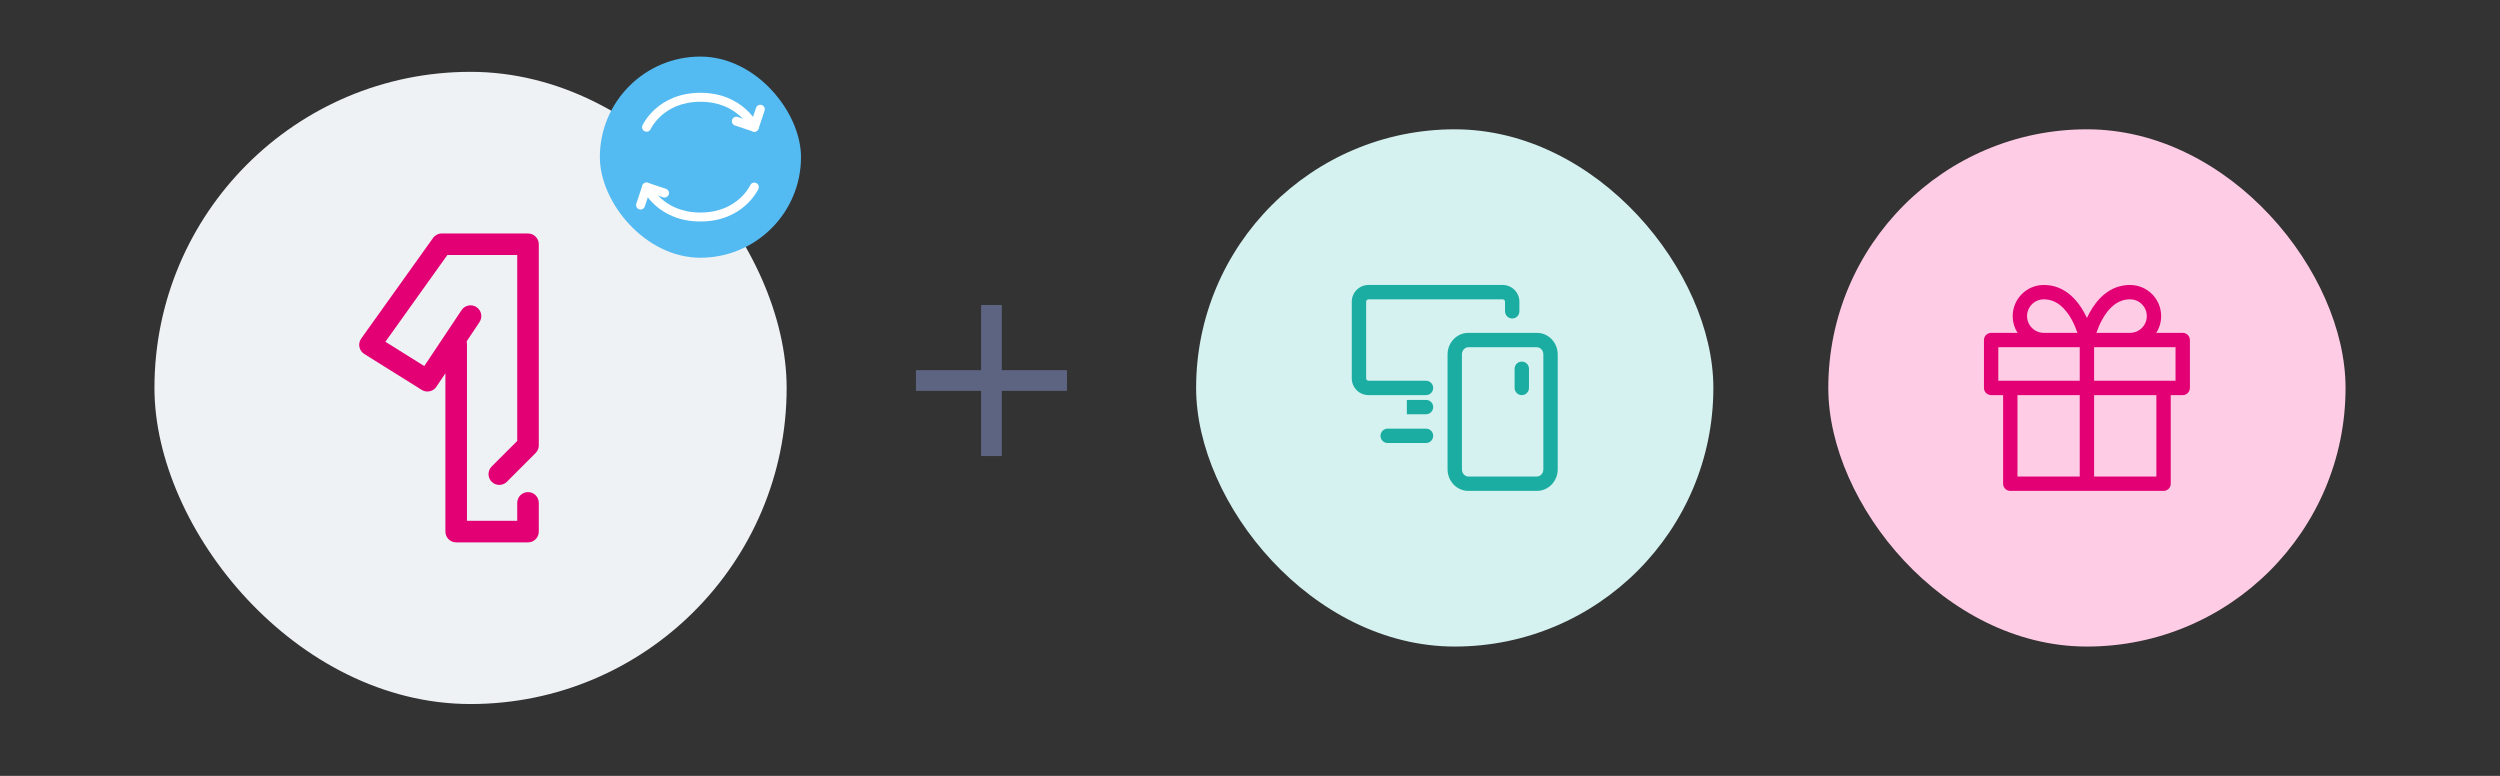
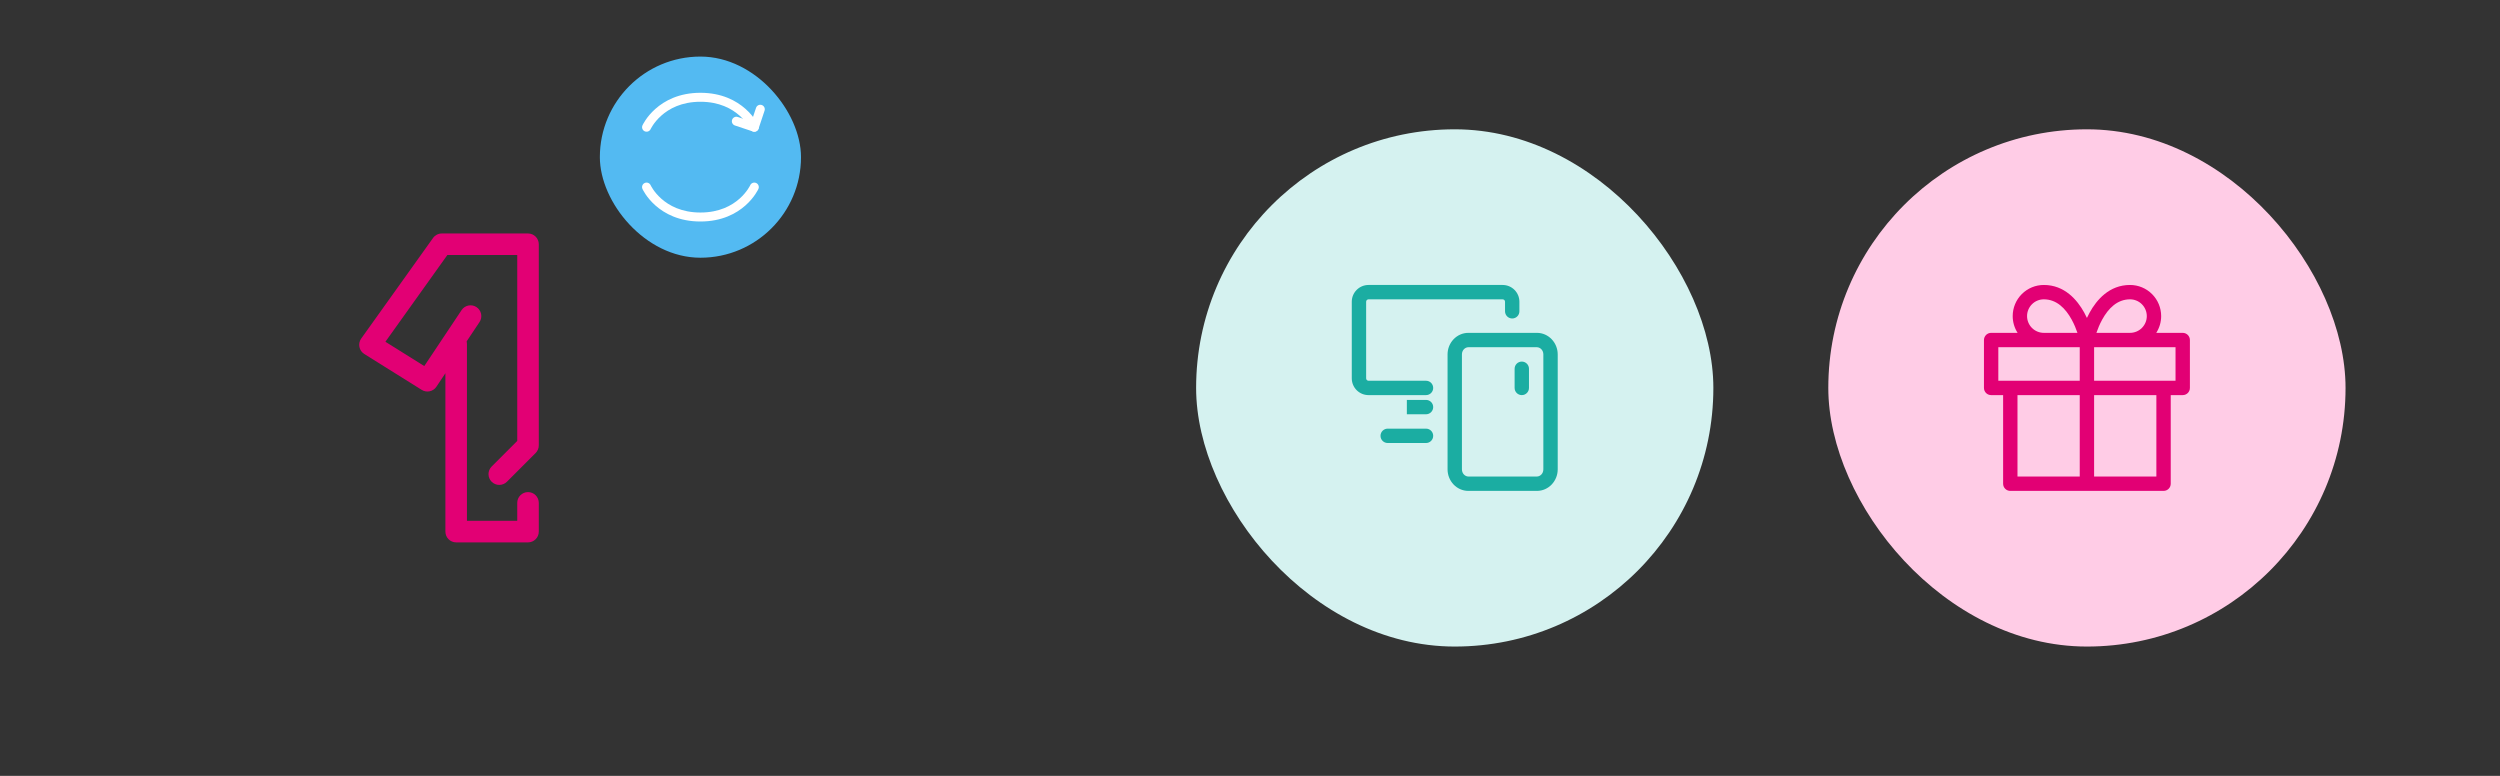
<svg xmlns="http://www.w3.org/2000/svg" width="348" height="108" viewBox="0 0 348 108" fill="none">
  <rect x="0" y="0" width="348" height="108" fill="#333333" stroke="none" />
-   <rect x="21.5" y="10" width="88" height="88" rx="44" fill="#EFF2F4" />
  <path fill-rule="evenodd" clip-rule="evenodd" d="M60.279 33.128C60.561 32.734 61.016 32.5 61.5 32.5H73.5C74.328 32.5 75 33.172 75 34V62C75 62.398 74.842 62.779 74.561 63.06L70.561 67.061C69.975 67.646 69.025 67.646 68.439 67.061C67.854 66.475 67.854 65.525 68.439 64.939L72 61.379V35.5H62.272L53.648 47.574L59.06 50.956L64.252 43.168C64.712 42.478 65.643 42.292 66.332 42.752C67.021 43.211 67.208 44.143 66.748 44.832L64.96 47.513C64.986 47.624 65 47.739 65 47.857V72.5H72V70C72 69.171 72.672 68.5 73.5 68.5C74.328 68.5 75 69.171 75 70V74C75 74.828 74.328 75.5 73.5 75.5H63.5C62.672 75.5 62 74.828 62 74V51.954L60.748 53.832C60.298 54.507 59.393 54.702 58.705 54.272L50.705 49.272C50.354 49.053 50.109 48.698 50.029 48.292C49.948 47.886 50.039 47.465 50.279 47.128L60.279 33.128Z" fill="#E20074" />
  <rect x="83.5" y="7.875" width="28" height="28" rx="14" fill="#53BAF2" />
-   <path fill-rule="evenodd" clip-rule="evenodd" d="M88.969 29.135C88.641 29.026 88.464 28.672 88.574 28.344L89.407 25.844C89.516 25.517 89.87 25.34 90.198 25.449L92.698 26.282C93.025 26.391 93.202 26.745 93.093 27.073C92.984 27.4 92.63 27.577 92.302 27.468L90.395 26.832L89.759 28.739C89.65 29.067 89.296 29.244 88.969 29.135Z" fill="white" />
  <path fill-rule="evenodd" clip-rule="evenodd" d="M106.031 14.615C106.359 14.725 106.536 15.079 106.426 15.406L105.593 17.906C105.484 18.233 105.13 18.41 104.803 18.301L102.303 17.468C101.975 17.359 101.798 17.005 101.907 16.677C102.016 16.35 102.37 16.173 102.698 16.282L104.605 16.918L105.241 15.011C105.35 14.683 105.704 14.506 106.031 14.615Z" fill="white" />
  <path d="M89.743 25.472C90.058 25.33 90.427 25.47 90.569 25.783L90.571 25.787C90.573 25.791 90.577 25.799 90.582 25.811C90.594 25.834 90.613 25.872 90.64 25.921C90.694 26.02 90.779 26.165 90.899 26.343C91.139 26.699 91.516 27.178 92.056 27.658C93.127 28.61 94.858 29.583 97.5 29.583C100.141 29.583 101.872 28.61 102.944 27.658C103.484 27.178 103.861 26.699 104.101 26.343C104.221 26.165 104.306 26.02 104.36 25.921C104.387 25.872 104.406 25.834 104.417 25.811C104.423 25.799 104.427 25.791 104.429 25.787L104.43 25.785L104.431 25.783C104.573 25.47 104.942 25.33 105.256 25.472C105.561 25.609 105.702 25.959 105.583 26.266C105.578 26.279 105.563 26.316 105.538 26.366C105.519 26.403 105.492 26.456 105.457 26.52C105.386 26.65 105.281 26.829 105.137 27.042C104.85 27.468 104.406 28.03 103.775 28.592C102.502 29.723 100.483 30.833 97.5 30.833C94.516 30.833 92.497 29.723 91.225 28.592C90.593 28.03 90.15 27.468 89.863 27.042C89.719 26.829 89.614 26.65 89.543 26.52C89.508 26.456 89.481 26.403 89.462 26.366C89.453 26.347 89.446 26.332 89.44 26.32L89.431 26.301L89.431 26.299L89.43 26.299C89.289 25.984 89.429 25.613 89.743 25.472Z" fill="white" />
  <path d="M89.745 18.278C90.059 18.419 90.429 18.28 90.571 17.967L90.573 17.963C90.575 17.959 90.579 17.95 90.584 17.939C90.596 17.915 90.615 17.878 90.642 17.829C90.696 17.73 90.781 17.584 90.901 17.407C91.141 17.051 91.518 16.572 92.058 16.092C93.129 15.139 94.86 14.166 97.502 14.166C100.143 14.166 101.874 15.139 102.946 16.092C103.486 16.572 103.863 17.051 104.103 17.407C104.223 17.584 104.308 17.73 104.362 17.829C104.389 17.878 104.408 17.915 104.419 17.939C104.425 17.95 104.429 17.959 104.431 17.963L104.432 17.965L104.433 17.967C104.575 18.28 104.944 18.419 105.258 18.278C105.563 18.141 105.704 17.791 105.585 17.483C105.58 17.471 105.565 17.434 105.54 17.384C105.521 17.346 105.494 17.294 105.459 17.23C105.388 17.1 105.283 16.921 105.139 16.707C104.852 16.282 104.408 15.719 103.776 15.158C102.504 14.027 100.485 12.916 97.502 12.916C94.518 12.916 92.499 14.027 91.227 15.158C90.595 15.719 90.152 16.282 89.865 16.707C89.721 16.921 89.616 17.1 89.545 17.23C89.51 17.294 89.483 17.346 89.464 17.384C89.455 17.403 89.448 17.418 89.442 17.43L89.433 17.448L89.433 17.45L89.432 17.451C89.291 17.766 89.431 18.137 89.745 18.278Z" fill="white" />
-   <path d="M148.523 51.528H139.451V42.456H136.571V51.528H127.499V54.408H136.571V63.48H139.451V54.408H148.523V51.528Z" fill="#5D6482" />
  <rect x="166.5" y="18" width="72" height="72" rx="36" fill="#D5F2F0" />
  <path fill-rule="evenodd" clip-rule="evenodd" d="M188.167 42C188.167 40.711 189.212 39.667 190.5 39.667H209.167C210.456 39.667 211.5 40.711 211.5 42V43.333C211.5 43.886 211.053 44.333 210.5 44.333C209.948 44.333 209.5 43.886 209.5 43.333V42C209.5 41.816 209.351 41.667 209.167 41.667H190.5C190.316 41.667 190.167 41.816 190.167 42V52.667C190.167 52.851 190.316 53 190.5 53H198.5C199.053 53 199.5 53.448 199.5 54C199.5 54.552 199.053 55 198.5 55H190.5C189.212 55 188.167 53.955 188.167 52.667V42ZM204.405 48.333C203.951 48.333 203.5 48.734 203.5 49.333V65.333C203.5 65.932 203.951 66.333 204.405 66.333H213.929C214.383 66.333 214.834 65.932 214.834 65.333V49.333C214.834 48.734 214.383 48.333 213.929 48.333H204.405ZM201.5 49.333C201.5 47.723 202.755 46.333 204.405 46.333H213.929C215.579 46.333 216.834 47.723 216.834 49.333V65.333C216.834 66.944 215.579 68.333 213.929 68.333H204.405C202.755 68.333 201.5 66.944 201.5 65.333V49.333ZM211.834 50.333C212.386 50.333 212.834 50.781 212.834 51.333V54C212.834 54.552 212.386 55 211.834 55C211.281 55 210.834 54.552 210.834 54V51.333C210.834 50.781 211.281 50.333 211.834 50.333ZM198.5 57.667H195.834V55.667H198.5C199.053 55.667 199.5 56.114 199.5 56.667C199.5 57.219 199.053 57.667 198.5 57.667ZM192.167 60.667C192.167 60.114 192.615 59.667 193.167 59.667H198.5C199.053 59.667 199.5 60.114 199.5 60.667C199.5 61.219 199.053 61.667 198.5 61.667H193.167C192.615 61.667 192.167 61.219 192.167 60.667Z" fill="#1BADA2" />
  <rect x="254.5" y="18" width="72" height="72" rx="36" fill="#FFCCE6" />
  <path fill-rule="evenodd" clip-rule="evenodd" d="M284.5 41.667C283.881 41.667 283.288 41.912 282.85 42.35C282.413 42.788 282.167 43.381 282.167 44C282.167 44.619 282.413 45.212 282.85 45.65C283.288 46.087 283.881 46.333 284.5 46.333H289.18C288.996 45.791 288.732 45.133 288.374 44.482C287.516 42.922 286.278 41.667 284.5 41.667ZM277.167 46.333H280.849C280.407 45.642 280.167 44.833 280.167 44C280.167 42.851 280.624 41.748 281.436 40.936C282.249 40.123 283.351 39.667 284.5 39.667C287.39 39.667 289.151 41.745 290.127 43.518C290.263 43.766 290.387 44.014 290.5 44.256C290.613 44.014 290.738 43.766 290.874 43.518C291.849 41.745 293.611 39.667 296.5 39.667C297.65 39.667 298.752 40.123 299.564 40.936C300.377 41.748 300.834 42.851 300.834 44C300.834 44.833 300.594 45.642 300.152 46.333H303.834C304.386 46.333 304.834 46.781 304.834 47.333V54C304.834 54.552 304.386 55 303.834 55H302.167V67.333C302.167 67.886 301.719 68.333 301.167 68.333H290.513L290.5 68.333L290.487 68.333H279.834C279.281 68.333 278.834 67.886 278.834 67.333V55H277.167C276.615 55 276.167 54.552 276.167 54V47.333C276.167 46.781 276.615 46.333 277.167 46.333ZM291.5 66.333H300.167V55H291.5V66.333ZM289.5 55V66.333H280.834V55H289.5ZM291.5 53H301.154L301.167 53L301.18 53H302.834V48.333H291.5V53ZM289.5 48.333V53H279.847L279.834 53L279.821 53H278.167V48.333H289.5ZM296.5 46.333H291.82C292.005 45.791 292.269 45.133 292.627 44.482C293.485 42.922 294.723 41.667 296.5 41.667C297.119 41.667 297.713 41.912 298.15 42.35C298.588 42.788 298.834 43.381 298.834 44C298.834 44.619 298.588 45.212 298.15 45.65C297.713 46.087 297.119 46.333 296.5 46.333Z" fill="#E20074" />
</svg>